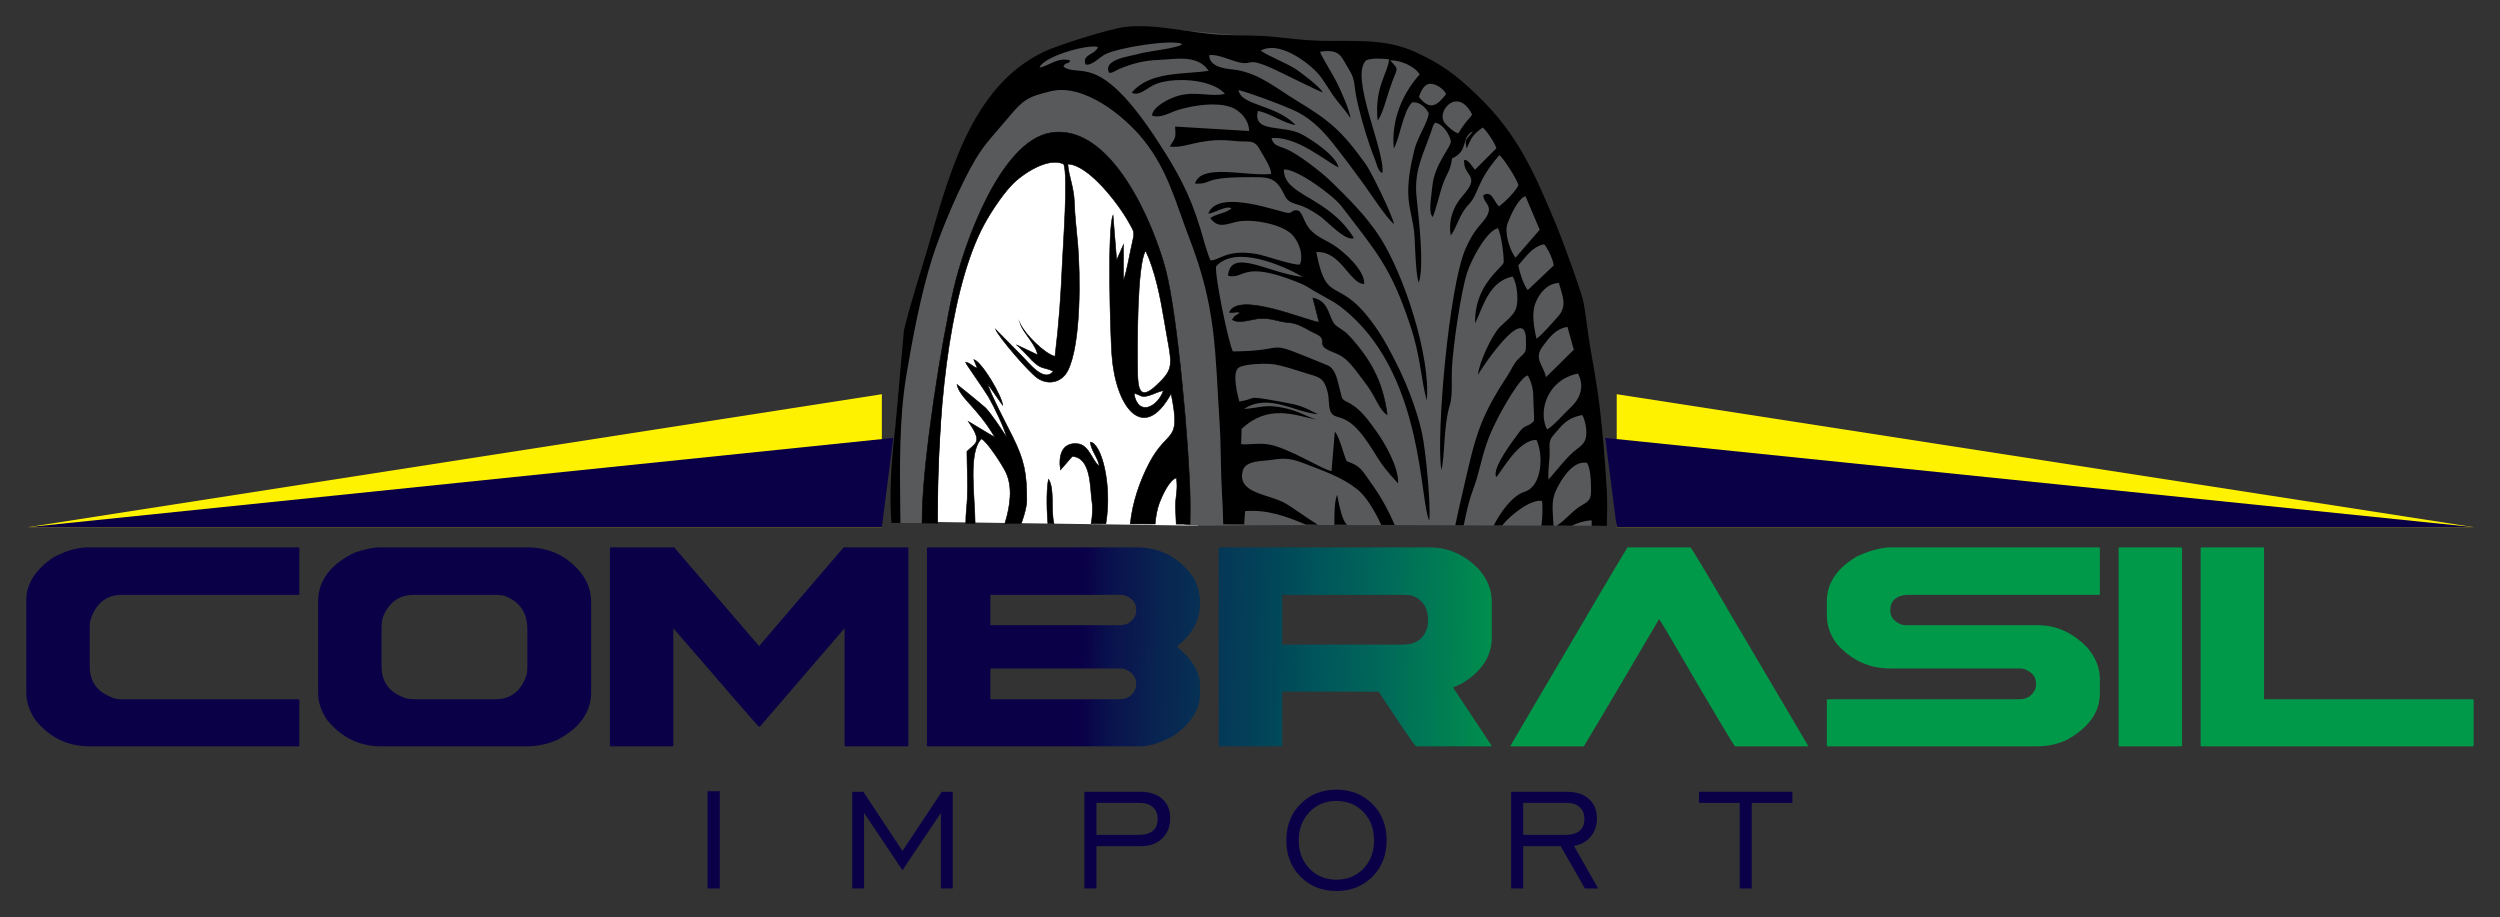
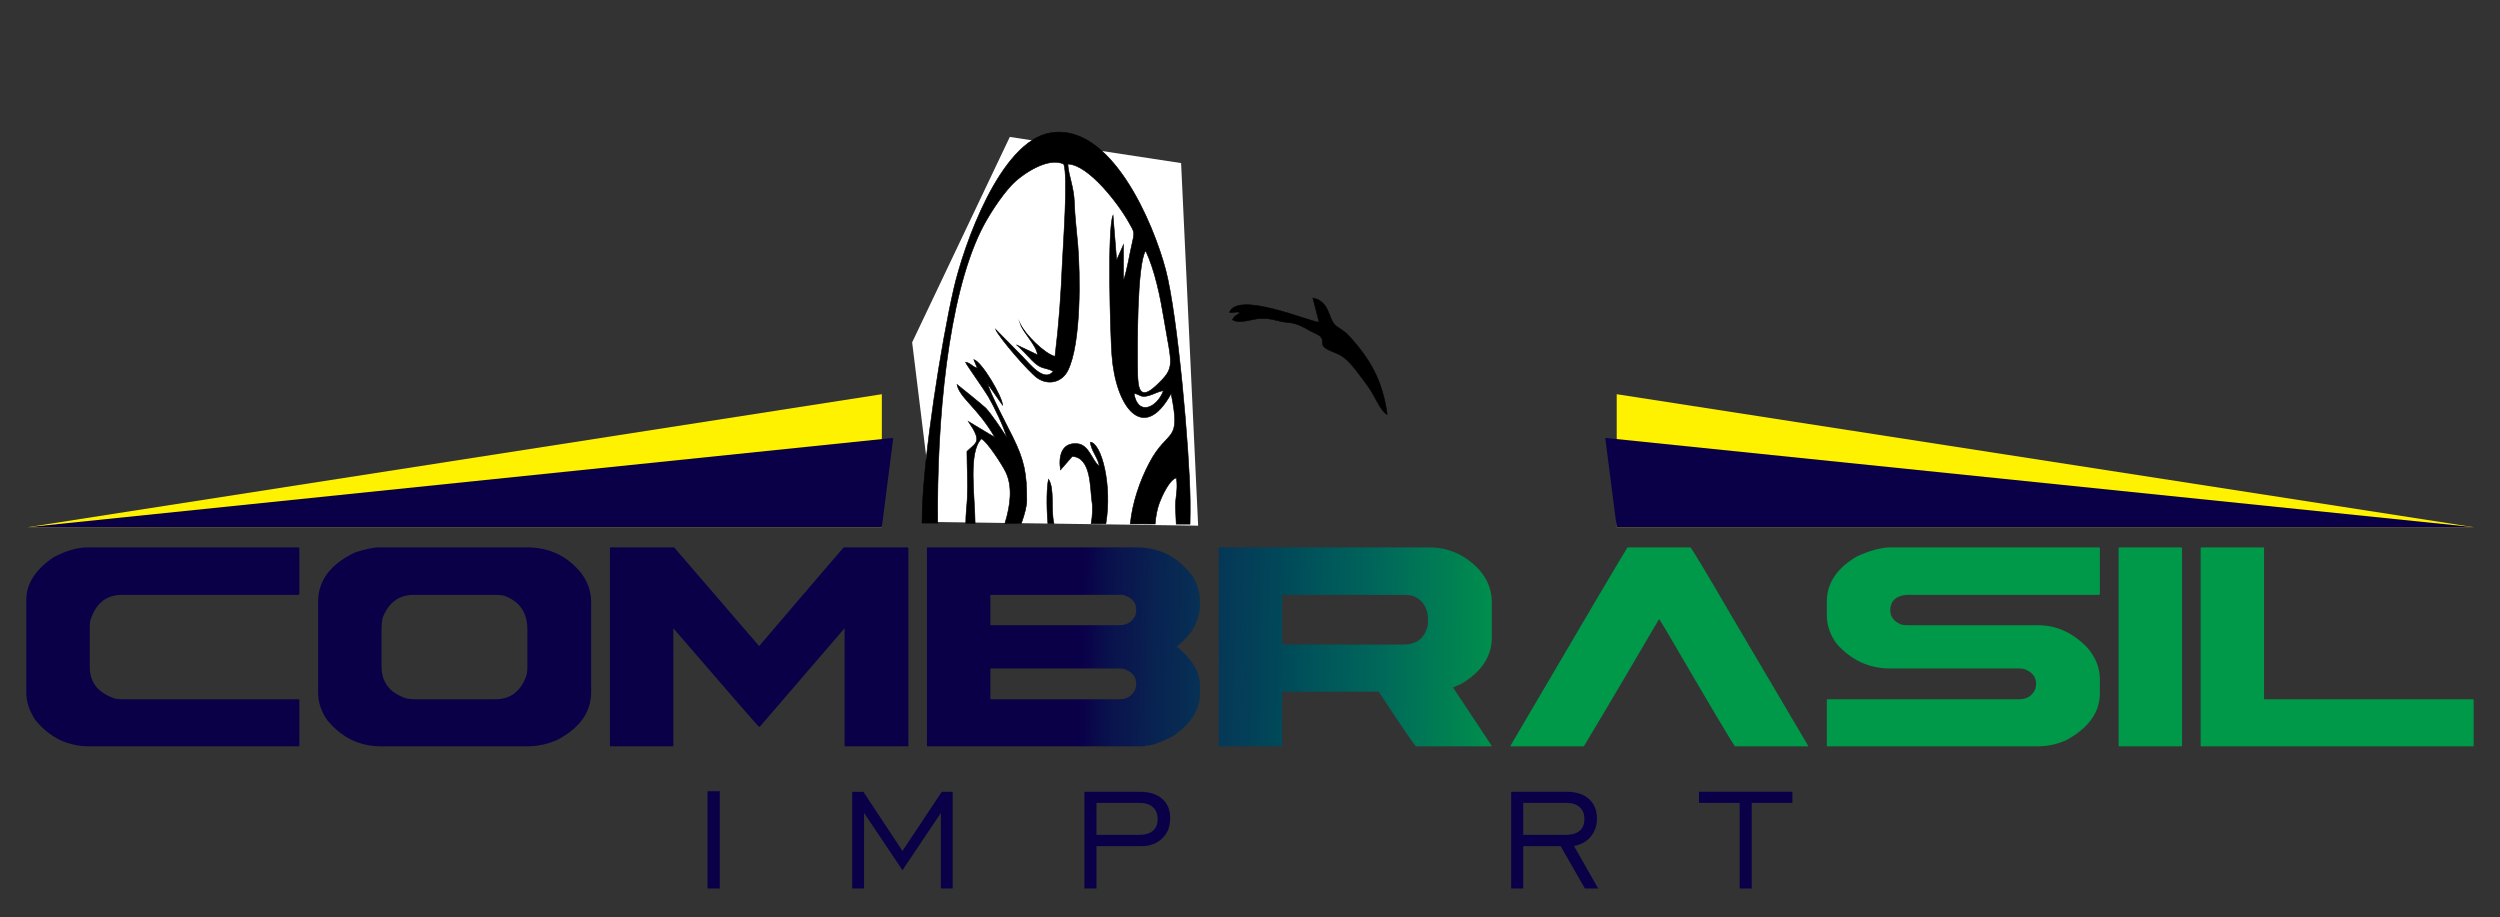
<svg xmlns="http://www.w3.org/2000/svg" xmlns:xlink="http://www.w3.org/1999/xlink" width="956.019pt" height="350.727pt" viewBox="0 0 956.019 350.727" version="1.1">
  <rect x="0" y="0" width="956.019" height="350.727" fill="#333333" stroke="none" />
  <defs>
    <g>
      <symbol overflow="visible" id="glyph0-0">
        <path style="stroke:none;" d="" />
      </symbol>
      <symbol overflow="visible" id="glyph0-1">
        <path style="stroke:none;" d="M 5.625 0 L 5.625 -37.188 L 10.297 -37.188 L 10.297 0 Z M 5.625 0 " />
      </symbol>
      <symbol overflow="visible" id="glyph0-2">
        <path style="stroke:none;" d="M 5.344 0 L 5.344 -36.984 L 9.609 -36.984 L 24.562 -14.344 L 39.594 -36.984 L 43.766 -36.984 L 43.766 0 L 39.25 0 L 39.25 -28.891 L 24.562 -7 L 9.875 -28.891 L 9.875 0 Z M 5.344 0 " />
      </symbol>
      <symbol overflow="visible" id="glyph0-3">
        <path style="stroke:none;" d="M 9.953 -20.516 L 26.281 -20.516 C 28.609 -20.516 30.391 -21.062 31.562 -22.094 C 32.734 -23.047 33.344 -24.562 33.344 -26.547 C 33.344 -28.547 32.734 -30.047 31.562 -31.078 C 30.391 -32.172 28.672 -32.734 26.484 -32.734 L 9.953 -32.734 Z M 5.344 0 L 5.344 -36.984 L 26.547 -36.984 C 30.188 -36.984 33 -36.094 35.062 -34.312 C 37.125 -32.516 38.141 -30.047 38.141 -26.969 C 38.141 -23.734 37.188 -21.125 35.125 -19.203 C 33.141 -17.219 30.531 -16.188 27.172 -16.188 L 9.953 -16.188 L 9.953 0 Z M 5.344 0 " />
      </symbol>
      <symbol overflow="visible" id="glyph0-4">
-         <path style="stroke:none;" d="M 21.75 -3.359 C 25.938 -3.359 29.359 -4.797 32.109 -7.609 C 34.781 -10.422 36.156 -14.062 36.156 -18.391 C 36.156 -22.781 34.781 -26.422 32.109 -29.234 C 29.359 -32.047 25.938 -33.484 21.75 -33.484 C 17.625 -33.484 14.141 -32.047 11.453 -29.234 C 8.719 -26.344 7.344 -22.781 7.344 -18.391 C 7.344 -14.062 8.719 -10.422 11.453 -7.609 C 14.141 -4.797 17.625 -3.359 21.75 -3.359 Z M 21.75 0.953 C 16.188 0.953 11.594 -0.891 8.031 -4.531 C 4.391 -8.172 2.609 -12.828 2.609 -18.391 C 2.609 -24.016 4.391 -28.672 8.031 -32.312 C 11.656 -35.953 16.188 -37.797 21.75 -37.797 C 27.312 -37.797 31.828 -35.953 35.547 -32.312 C 39.172 -28.672 40.953 -24.016 40.953 -18.391 C 40.953 -12.828 39.172 -8.172 35.547 -4.531 C 31.906 -0.891 27.312 0.953 21.75 0.953 Z M 21.75 0.953 " />
-       </symbol>
+         </symbol>
      <symbol overflow="visible" id="glyph0-5">
        <path style="stroke:none;" d="M 9.953 -20.516 L 26.281 -20.516 C 28.609 -20.516 30.391 -21.062 31.562 -22.094 C 32.734 -23.047 33.344 -24.562 33.344 -26.547 C 33.344 -28.547 32.734 -30.047 31.562 -31.078 C 30.391 -32.172 28.672 -32.734 26.484 -32.734 L 9.953 -32.734 Z M 5.344 0 L 5.344 -36.984 L 26.547 -36.984 C 30.188 -36.984 33 -36.094 35.062 -34.234 C 37.125 -32.453 38.141 -29.906 38.141 -26.688 C 38.141 -24.016 37.328 -21.75 35.75 -19.828 C 34.172 -17.906 32.047 -16.734 29.359 -16.266 L 38.625 0 L 33.547 0 L 24.281 -16.188 L 9.953 -16.188 L 9.953 0 Z M 5.344 0 " />
      </symbol>
      <symbol overflow="visible" id="glyph0-6">
        <path style="stroke:none;" d="M 12 0 L 12 -32.734 L -3.562 -32.734 L -3.562 -36.984 L 32.172 -36.984 L 32.172 -32.734 L 16.609 -32.734 L 16.609 0 Z M 12 0 " />
      </symbol>
    </g>
    <clipPath id="clip1">
      <path d="M 10 209 L 946 209 L 946 286 L 10 286 Z M 10 209 " />
    </clipPath>
    <clipPath id="clip2">
      <path d="M 33.738 209.32 L 114.176 209.32 C 114.332 209.461 114.473 209.461 114.473 209.758 L 114.473 227.039 C 114.473 227.32 114.332 227.477 114.176 227.477 L 46.66 227.477 C 40.566 227.477 36.504 230.805 34.473 237.492 C 34.316 238.648 34.316 239.523 34.316 240.242 L 34.316 254.914 C 34.316 260.57 37.082 264.492 42.738 266.68 C 43.754 267.258 45.207 267.398 46.66 267.398 L 114.176 267.398 C 114.332 267.398 114.473 267.539 114.473 267.695 L 114.473 285.117 C 114.473 285.258 114.332 285.398 114.176 285.398 L 34.176 285.398 C 25.895 285.398 19.066 282.07 13.551 275.383 C 11.238 271.898 10.066 268.414 10.066 264.93 L 10.066 229.352 C 10.066 223.258 13.551 217.742 20.52 213.086 C 25.176 210.633 29.535 209.32 33.738 209.32 Z M 145.027 209.32 L 201.512 209.32 C 210.09 209.32 217.059 212.664 222.277 219.195 C 224.902 222.68 226.059 226.445 226.059 230.227 L 226.059 264.648 C 226.059 272.336 221.699 278.43 213.137 282.93 C 209.512 284.539 205.59 285.398 201.512 285.398 L 145.762 285.398 C 137.48 285.398 130.652 282.07 125.137 275.383 C 122.824 272.039 121.652 268.555 121.652 264.93 L 121.652 230.086 C 121.652 222.102 126.309 215.711 135.887 211.211 C 139.668 210.039 142.715 209.32 145.027 209.32 Z M 145.902 239.805 L 145.902 254.773 C 145.902 261.008 149.105 265.07 155.496 267.102 C 156.355 267.258 157.371 267.398 158.246 267.398 L 189.465 267.398 C 195.137 267.398 199.043 264.492 201.23 258.539 C 201.512 257.664 201.668 256.508 201.668 255.195 L 201.668 240.68 C 201.668 234.289 198.762 229.93 192.668 227.758 C 190.918 227.477 189.465 227.477 188.168 227.477 L 158.246 227.477 C 152.59 227.477 148.668 230.367 146.34 236.18 C 146.059 237.336 145.902 238.648 145.902 239.805 Z M 233.535 209.32 L 257.785 209.32 L 290.301 247.07 C 311.801 221.945 322.551 209.32 322.691 209.32 L 347.082 209.32 C 347.223 209.461 347.379 209.461 347.379 209.758 L 347.379 285.117 C 347.379 285.258 347.223 285.398 347.082 285.398 L 323.41 285.398 C 323.129 285.398 322.973 285.258 322.973 285.117 L 322.973 240.242 L 290.598 277.852 L 290.16 277.852 C 290.02 277.852 279.129 265.367 257.488 240.242 L 257.488 285.117 C 257.488 285.258 257.348 285.398 257.207 285.398 L 233.535 285.398 C 233.238 285.398 233.238 285.258 233.238 285.117 L 233.238 209.758 C 233.238 209.461 233.395 209.32 233.535 209.32 Z M 354.773 209.32 L 434.773 209.32 C 443.789 209.32 451.039 213.242 456.555 221.086 C 458.164 224.273 458.883 227.32 458.883 229.93 L 458.883 231.102 C 458.883 237.195 455.977 242.57 450.023 247.211 C 455.977 252.148 458.883 257.086 458.883 262.023 L 458.883 265.367 C 458.883 271.461 455.398 276.836 448.43 281.633 C 443.789 283.945 440.445 285.117 438.258 285.117 C 438.258 285.258 437.977 285.398 437.398 285.398 L 354.773 285.398 C 354.477 285.398 354.477 285.258 354.477 285.117 L 354.477 209.758 C 354.477 209.461 354.633 209.32 354.773 209.32 Z M 378.727 227.477 L 378.727 239.086 L 428.102 239.086 C 431.008 239.086 433.039 237.773 434.195 235.305 C 434.492 234.148 434.492 233.43 434.492 233.133 C 434.492 230.367 432.898 228.492 429.414 227.477 Z M 378.727 255.633 L 378.727 267.398 L 428.102 267.398 C 431.008 267.398 433.039 266.086 434.195 263.477 C 434.492 262.32 434.492 261.586 434.492 261.445 C 434.492 259.117 433.32 257.383 430.852 256.227 C 430.133 255.789 429.117 255.633 428.102 255.633 Z M 466.359 209.32 L 546.516 209.32 C 553.766 209.32 560.156 212.07 565.531 217.742 C 568.875 221.508 570.469 225.727 570.469 230.086 L 570.469 243.883 C 570.469 250.992 566.547 256.945 558.703 261.586 L 555.656 262.898 L 570.469 285.258 L 570.172 285.398 L 541.422 285.398 C 540.703 284.68 535.906 277.711 527.203 264.492 L 490.312 264.492 L 490.312 285.117 C 490.312 285.258 490.172 285.398 490.031 285.398 L 466.359 285.398 C 466.062 285.398 466.062 285.258 466.062 285.117 L 466.062 209.758 C 466.062 209.461 466.219 209.32 466.359 209.32 Z M 490.312 227.477 L 490.312 246.492 L 536.484 246.492 C 541.422 246.492 544.484 244.305 545.781 239.961 C 546.078 238.945 546.078 238.07 546.078 237.055 C 546.078 232.555 544.188 229.508 540.406 227.898 C 539.25 227.617 537.938 227.477 536.781 227.477 Z M 622.379 209.32 L 646.473 209.32 C 646.91 209.758 651.988 218.023 661.426 234.289 C 680.598 266.82 690.613 283.805 691.488 285.258 L 691.488 285.398 L 663.457 285.398 C 662.879 284.82 654.176 270.305 637.613 241.852 C 635.582 238.508 634.566 236.758 634.426 236.758 C 615.832 268.555 606.113 284.68 605.676 285.398 L 577.645 285.398 L 577.645 285.117 C 606.254 236.32 621.207 211.055 622.379 209.32 Z M 722.27 209.32 L 802.707 209.32 C 802.863 209.461 803.004 209.461 803.004 209.758 L 803.004 227.039 C 803.004 227.32 802.863 227.477 802.707 227.477 L 728.957 227.477 C 724.879 227.898 722.848 229.93 722.848 233.43 C 722.848 235.742 724.16 237.492 726.629 238.648 C 727.348 238.945 728.223 239.086 729.238 239.086 L 779.332 239.086 C 786.457 239.086 792.691 241.992 798.066 247.508 C 801.41 251.289 803.004 255.492 803.004 259.711 L 803.004 265.07 C 803.004 272.477 798.645 278.43 790.082 283.086 C 786.457 284.68 782.816 285.398 779.051 285.398 L 698.895 285.398 C 698.598 285.398 698.598 285.258 698.598 285.117 L 698.598 267.695 C 698.598 267.539 698.754 267.398 698.895 267.398 L 772.223 267.398 C 775.129 267.398 777.16 266.086 778.316 263.477 C 778.613 262.32 778.613 261.586 778.613 261.445 C 778.613 259.117 777.441 257.383 774.973 256.227 C 774.254 255.789 773.238 255.633 772.223 255.633 L 722.848 255.633 C 714.723 255.633 707.895 252.445 702.379 246.195 C 699.77 242.711 698.598 239.086 698.598 235.305 L 698.598 229.93 C 698.598 223.117 702.379 217.305 710.066 212.805 C 714.426 210.773 718.488 209.602 722.27 209.32 Z M 810.477 209.32 L 834.148 209.32 C 834.289 209.461 834.43 209.461 834.43 209.758 L 834.43 285.117 C 834.43 285.258 834.289 285.398 834.148 285.398 L 810.477 285.398 C 810.18 285.398 810.18 285.258 810.18 285.117 L 810.18 209.758 C 810.18 209.461 810.336 209.32 810.477 209.32 Z M 841.84 209.32 L 865.512 209.32 C 865.652 209.461 865.793 209.461 865.793 209.758 L 865.793 267.398 L 945.652 267.398 C 945.809 267.398 945.949 267.539 945.949 267.695 L 945.949 285.117 C 945.949 285.258 945.809 285.398 945.652 285.398 L 841.84 285.398 C 841.543 285.398 841.543 285.258 841.543 285.117 L 841.543 209.758 C 841.543 209.461 841.699 209.32 841.84 209.32 Z M 841.84 209.32 " />
    </clipPath>
    <linearGradient id="linear0" gradientUnits="userSpaceOnUse" x1="-14.629" y1="96.558" x2="947.926" y2="74.303" gradientTransform="matrix(1,0,0,-1,10,340.727)">
      <stop offset="0" style="stop-color:rgb(3.529%,0%,28.235%);stop-opacity:1;" />
      <stop offset="0.008" style="stop-color:rgb(3.529%,0%,28.235%);stop-opacity:1;" />
      <stop offset="0.25" style="stop-color:rgb(3.529%,0%,28.235%);stop-opacity:1;" />
      <stop offset="0.375" style="stop-color:rgb(3.529%,0%,28.235%);stop-opacity:1;" />
      <stop offset="0.406" style="stop-color:rgb(3.529%,0%,28.235%);stop-opacity:1;" />
      <stop offset="0.422" style="stop-color:rgb(3.529%,0%,28.235%);stop-opacity:1;" />
      <stop offset="0.426" style="stop-color:rgb(3.529%,0%,28.235%);stop-opacity:1;" />
      <stop offset="0.43" style="stop-color:rgb(3.529%,0%,28.235%);stop-opacity:1;" />
      <stop offset="0.434" style="stop-color:rgb(3.922%,0%,28.627%);stop-opacity:1;" />
      <stop offset="0.438" style="stop-color:rgb(3.922%,1.961%,29.019%);stop-opacity:1;" />
      <stop offset="0.441" style="stop-color:rgb(3.529%,4.314%,29.411%);stop-opacity:1;" />
      <stop offset="0.445" style="stop-color:rgb(3.529%,6.667%,29.803%);stop-opacity:1;" />
      <stop offset="0.449" style="stop-color:rgb(3.922%,8.235%,30.196%);stop-opacity:1;" />
      <stop offset="0.453" style="stop-color:rgb(3.529%,9.412%,30.588%);stop-opacity:1;" />
      <stop offset="0.457" style="stop-color:rgb(3.922%,10.98%,30.98%);stop-opacity:1;" />
      <stop offset="0.461" style="stop-color:rgb(3.529%,12.549%,31.372%);stop-opacity:1;" />
      <stop offset="0.465" style="stop-color:rgb(3.137%,14.117%,31.764%);stop-opacity:1;" />
      <stop offset="0.469" style="stop-color:rgb(3.137%,15.294%,32.156%);stop-opacity:1;" />
      <stop offset="0.473" style="stop-color:rgb(3.137%,16.47%,32.156%);stop-opacity:1;" />
      <stop offset="0.477" style="stop-color:rgb(2.745%,17.647%,32.941%);stop-opacity:1;" />
      <stop offset="0.48" style="stop-color:rgb(2.745%,18.823%,32.941%);stop-opacity:1;" />
      <stop offset="0.484" style="stop-color:rgb(2.353%,20%,33.333%);stop-opacity:1;" />
      <stop offset="0.488" style="stop-color:rgb(1.569%,21.568%,33.725%);stop-opacity:1;" />
      <stop offset="0.492" style="stop-color:rgb(1.569%,22.745%,34.117%);stop-opacity:1;" />
      <stop offset="0.496" style="stop-color:rgb(1.961%,23.529%,34.117%);stop-opacity:1;" />
      <stop offset="0.5" style="stop-color:rgb(1.176%,24.706%,34.509%);stop-opacity:1;" />
      <stop offset="0.504" style="stop-color:rgb(0.784%,25.882%,34.509%);stop-opacity:1;" />
      <stop offset="0.508" style="stop-color:rgb(0.784%,27.058%,34.901%);stop-opacity:1;" />
      <stop offset="0.512" style="stop-color:rgb(0%,28.235%,34.901%);stop-opacity:1;" />
      <stop offset="0.516" style="stop-color:rgb(0%,29.411%,34.901%);stop-opacity:1;" />
      <stop offset="0.52" style="stop-color:rgb(0%,30.588%,35.294%);stop-opacity:1;" />
      <stop offset="0.523" style="stop-color:rgb(0%,31.764%,35.294%);stop-opacity:1;" />
      <stop offset="0.527" style="stop-color:rgb(0%,32.941%,35.686%);stop-opacity:1;" />
      <stop offset="0.531" style="stop-color:rgb(0%,34.117%,35.294%);stop-opacity:1;" />
      <stop offset="0.535" style="stop-color:rgb(0%,35.294%,35.294%);stop-opacity:1;" />
      <stop offset="0.539" style="stop-color:rgb(0%,36.47%,35.294%);stop-opacity:1;" />
      <stop offset="0.543" style="stop-color:rgb(0%,37.646%,35.294%);stop-opacity:1;" />
      <stop offset="0.547" style="stop-color:rgb(0%,38.823%,35.294%);stop-opacity:1;" />
      <stop offset="0.551" style="stop-color:rgb(0%,39.999%,35.294%);stop-opacity:1;" />
      <stop offset="0.555" style="stop-color:rgb(0%,41.568%,34.901%);stop-opacity:1;" />
      <stop offset="0.559" style="stop-color:rgb(0%,42.744%,34.901%);stop-opacity:1;" />
      <stop offset="0.562" style="stop-color:rgb(0%,43.921%,34.117%);stop-opacity:1;" />
      <stop offset="0.566" style="stop-color:rgb(0%,45.49%,33.725%);stop-opacity:1;" />
      <stop offset="0.57" style="stop-color:rgb(0%,46.666%,33.725%);stop-opacity:1;" />
      <stop offset="0.574" style="stop-color:rgb(0%,47.842%,32.941%);stop-opacity:1;" />
      <stop offset="0.578" style="stop-color:rgb(0%,49.411%,32.549%);stop-opacity:1;" />
      <stop offset="0.582" style="stop-color:rgb(0%,50.589%,31.764%);stop-opacity:1;" />
      <stop offset="0.586" style="stop-color:rgb(0%,51.765%,31.372%);stop-opacity:1;" />
      <stop offset="0.59" style="stop-color:rgb(0%,53.334%,30.98%);stop-opacity:1;" />
      <stop offset="0.594" style="stop-color:rgb(0%,54.903%,30.588%);stop-opacity:1;" />
      <stop offset="0.598" style="stop-color:rgb(0%,56.079%,30.196%);stop-opacity:1;" />
      <stop offset="0.602" style="stop-color:rgb(0%,57.648%,29.411%);stop-opacity:1;" />
      <stop offset="0.605" style="stop-color:rgb(0%,58.824%,29.019%);stop-opacity:1;" />
      <stop offset="0.609" style="stop-color:rgb(0%,60.001%,28.627%);stop-opacity:1;" />
      <stop offset="0.625" style="stop-color:rgb(0%,60.001%,28.627%);stop-opacity:1;" />
      <stop offset="0.75" style="stop-color:rgb(0%,60.001%,28.627%);stop-opacity:1;" />
      <stop offset="0.992" style="stop-color:rgb(0%,60.001%,28.627%);stop-opacity:1;" />
      <stop offset="1" style="stop-color:rgb(0%,60.001%,28.627%);stop-opacity:1;" />
    </linearGradient>
  </defs>
  <g id="surface1">
    <path style=" stroke:none;fill-rule:evenodd;fill:rgb(100%,100%,100%);fill-opacity:1;" d="M 348.812 130.926 L 357.27 199.621 L 458.18 201.023 L 451.66 62.367 L 386.16 52.367 Z M 348.812 130.926 " />
    <g clip-path="url(#clip1)" clip-rule="nonzero">
      <g clip-path="url(#clip2)" clip-rule="evenodd">
        <path style=" stroke:none;fill-rule:nonzero;fill:url(#linear0);" d="M 1 349.727 L 1 0.727 L 956 0.727 L 956 349.727 Z M 1 349.727 " />
      </g>
    </g>
    <g style="fill:rgb(3.529%,0%,28.235%);fill-opacity:1;">
      <use xlink:href="#glyph0-1" x="264.947" y="339.766" />
    </g>
    <g style="fill:rgb(3.529%,0%,28.235%);fill-opacity:1;">
      <use xlink:href="#glyph0-2" x="320.546" y="339.766" />
    </g>
    <g style="fill:rgb(3.529%,0%,28.235%);fill-opacity:1;">
      <use xlink:href="#glyph0-3" x="409.343" y="339.766" />
    </g>
    <g style="fill:rgb(3.529%,0%,28.235%);fill-opacity:1;">
      <use xlink:href="#glyph0-4" x="489.3" y="339.766" />
    </g>
    <g style="fill:rgb(3.529%,0%,28.235%);fill-opacity:1;">
      <use xlink:href="#glyph0-5" x="572.539" y="339.766" />
    </g>
    <g style="fill:rgb(3.529%,0%,28.235%);fill-opacity:1;">
      <use xlink:href="#glyph0-6" x="653.262" y="339.766" />
    </g>
    <path style=" stroke:none;fill-rule:evenodd;fill:rgb(100%,94.902%,0%);fill-opacity:1;" d="M 10.621 201.598 L 337.223 201.598 L 337.223 150.75 Z M 10.621 201.598 " />
    <path style=" stroke:none;fill-rule:evenodd;fill:rgb(3.529%,0%,28.235%);fill-opacity:1;" d="M 10.621 201.598 L 337.223 201.598 L 341.586 167.457 Z M 10.621 201.598 " />
    <path style=" stroke:none;fill-rule:evenodd;fill:rgb(100%,94.902%,0%);fill-opacity:1;" d="M 946.02 201.598 L 618.242 201.598 L 618.242 150.75 Z M 946.02 201.598 " />
    <path style=" stroke:none;fill-rule:evenodd;fill:rgb(3.529%,0%,28.235%);fill-opacity:1;" d="M 946.02 201.598 L 618.242 201.598 L 613.863 167.457 Z M 946.02 201.598 " />
-     <path style=" stroke:none;fill-rule:evenodd;fill:rgb(34.509%,34.901%,35.686%);fill-opacity:1;" d="M 479.277 200.855 C 506.449 200.648 560.465 200.871 587.473 200.984 C 614.48 201.094 614.48 201.094 614.492 200.414 C 614.508 199.73 614.535 198.367 613.742 188.512 C 612.945 178.656 611.332 160.309 609.285 146.23 C 607.246 132.148 604.777 122.332 601.629 112.109 C 598.48 101.891 594.648 91.266 591.395 82.426 C 588.145 73.586 585.469 66.527 582.688 61.836 C 579.91 57.141 577.027 54.812 574.598 52.039 C 572.168 49.27 570.191 46.059 567.539 42.969 C 564.883 39.879 561.547 36.914 559.133 34.262 C 556.715 31.605 555.219 29.262 551.832 27.684 C 548.445 26.105 543.168 25.297 539.676 23.656 C 536.184 22.016 534.477 19.543 530.637 18.406 C 526.797 17.266 520.828 17.457 513.852 17.023 C 506.875 16.59 498.891 15.531 490.953 14.809 C 483.016 14.086 475.125 13.695 467.652 13.07 C 460.184 12.449 453.141 11.59 446.34 11.211 C 439.535 10.832 432.977 10.934 427.309 11.664 C 421.641 12.395 416.867 13.754 410.793 16.586 C 404.723 19.418 397.348 23.719 390.535 29.305 C 383.719 34.891 377.465 41.762 372.324 50.406 C 367.184 59.051 363.156 69.473 360.527 76.785 C 357.895 84.094 356.66 88.297 354.812 94.547 C 352.965 100.797 350.5 109.094 348.66 117.109 C 346.82 125.129 345.602 132.867 344.652 140.535 C 343.707 148.207 343.023 155.812 342.395 164.805 C 341.766 173.801 341.188 184.188 340.949 190.281 C 340.707 196.371 340.797 198.168 341.418 199.07 C 342.039 199.969 343.188 199.973 345.141 199.98 C 347.09 199.988 349.84 200 351.719 200.008 C 353.594 200.016 354.59 200.02 355.59 200.027 C 356.586 200.031 357.586 200.035 358.09 198.082 C 358.594 196.129 358.602 192.223 358.668 187.988 C 358.734 183.758 358.863 179.199 359.184 173.09 C 359.508 166.977 360.027 159.309 360.145 152.938 C 360.262 146.562 359.98 141.48 360.383 135.973 C 360.789 130.465 361.883 124.531 363.488 117.594 C 365.094 110.656 367.211 102.711 369.121 96.59 C 371.031 90.469 372.73 86.168 374.719 82.547 C 376.707 78.926 378.988 75.984 381.547 73.035 C 384.109 70.082 386.949 67.117 389.543 64.77 C 392.137 62.422 394.484 60.695 397.141 59.77 C 399.797 58.844 402.762 58.719 406.773 58.965 C 410.789 59.211 415.855 59.828 420.09 61.652 C 424.32 63.473 427.723 66.5 430.133 70.145 C 432.543 73.789 433.957 78.051 435.773 82.773 C 437.594 87.5 439.816 92.688 441.871 97.707 C 443.926 102.723 445.812 107.574 447.387 114.77 C 448.965 121.965 450.23 131.512 451.258 140.617 C 452.285 149.723 453.074 158.395 453.227 164.848 C 453.379 171.297 452.898 175.535 452.496 181.414 C 452.094 187.289 451.77 194.809 451.77 198.254 C 451.773 201.695 452.105 201.059 479.277 200.855 " />
    <path style="fill-rule:evenodd;fill:rgb(0%,0%,0%);fill-opacity:1;stroke-width:0.216;stroke-linecap:butt;stroke-linejoin:miter;stroke:rgb(0%,0%,0%);stroke-opacity:1;stroke-miterlimit:22.926;" d="M 359.32 140.645 L 362.887 140.629 C 362.824 150.903 360.141 167.946 365.316 172.934 C 367.484 171.895 373.297 162.957 374.609 160.203 C 377.27 154.637 376.449 147.606 374.289 140.582 L 380.559 140.559 C 381.875 144.176 382.645 147.305 382.648 149.391 C 382.66 159.707 381.742 164.629 377.234 173.731 C 375.168 177.903 368.574 190.321 367.684 193.942 L 373.414 185.758 C 373.281 189.098 365.418 202.45 362.383 203.231 L 363.75 199.938 C 361.609 200.59 361.191 201.934 359.207 202.223 C 359.578 201.239 366.531 191.504 368.02 188.934 C 370.102 185.321 374.035 177.258 375.004 173.418 C 373.246 176.215 369.051 182.496 366.926 184.711 C 366.34 185.325 356.289 193.543 355.957 193.743 C 356.914 188.598 363.906 184.813 370.449 173.473 L 360.328 179.543 C 365.742 171.52 363.387 171.649 359.762 168.102 C 359.777 162.032 360.168 156.008 359.879 149.926 C 359.754 147.215 359.281 143.856 359.32 140.645 Z M 359.32 140.645 " transform="matrix(1,0,0,-1,10,340.727)" />
    <path style="fill-rule:evenodd;fill:rgb(0%,0%,0%);fill-opacity:1;stroke-width:0.216;stroke-linecap:butt;stroke-linejoin:miter;stroke:rgb(0%,0%,0%);stroke-opacity:1;stroke-miterlimit:22.926;" d="M 494.445 217.485 C 489.824 218.024 463.469 229.395 460.148 221.285 C 462.23 220.965 462.648 221.868 464.273 221.114 C 462.703 219.969 462.289 220.215 461.281 218.453 C 464.09 216.723 468.566 218.762 471.938 218.926 C 476.535 219.153 478.566 217.7 482.77 217.379 C 486.016 217.133 488.555 215.59 491.324 214.059 C 492.473 213.422 494.57 212.692 495.219 211.739 C 496.465 209.914 494.746 208.883 497.148 207.414 C 499.773 205.813 502 205.821 504.898 203.203 C 506.918 201.383 508.965 198.637 510.594 196.446 C 512.668 193.649 513.688 192.453 515.426 189.321 C 516.52 187.352 518.559 183.035 520.469 182.246 C 518.754 194.926 514.07 203.368 505.754 212.379 C 503.93 214.356 501.828 215.18 500.5 216.485 C 497.883 219.055 498.516 225.43 492.039 226.782 Z M 494.445 217.485 " transform="matrix(1,0,0,-1,10,340.727)" />
-     <path style=" stroke:none;fill-rule:evenodd;fill:rgb(0%,0%,0%);fill-opacity:1;" d="M 340.887 199.965 L 344.336 199.977 C 344.316 198.852 344.301 197.715 344.285 196.559 C 344.078 179.535 343.777 160.523 346.551 143.781 C 348.879 129.723 352.133 112.605 356.375 99.074 C 359.773 88.238 367.305 70.457 373.125 60.77 C 376.852 54.566 380.789 50.746 385.266 45.363 C 391.148 38.293 392.73 37.035 401.98 34.855 C 414.469 31.918 429.898 44.254 437.32 53.539 C 446.727 65.301 449.551 77.461 454.82 91.105 C 465.172 117.934 464.594 133.781 466.402 162.074 C 466.957 170.711 466.758 179.449 467.273 188.207 C 467.52 192.34 467.684 196.43 467.766 200.488 L 475.781 200.523 L 476.141 195.438 C 484.758 194.816 491.918 197.473 499.367 200.621 L 503.949 200.637 C 499.609 197.984 494.555 194.285 491.922 192.695 C 485.363 188.73 472.949 188.957 475.238 180.023 C 476.266 176.012 482.871 176.383 486.184 175.867 C 491.602 175.027 494.012 175.367 498.996 177.316 C 506.02 180.066 512.957 182.324 518.902 187.012 C 522.254 189.656 525.449 194.793 528.195 200.738 L 533.328 200.758 C 530.918 195.062 527.879 189.586 524.109 184.41 C 520.852 179.941 520.453 178.211 514.992 176.367 C 513.645 173.477 512.312 167.176 510.449 165.07 L 509.188 180.16 C 505.738 179.645 492.805 171.195 485.074 169.953 C 481.008 169.297 478.086 170.152 474.617 169.863 L 474.805 163.984 C 485.145 154.445 494.805 158.719 503.445 160.477 C 499.176 159.035 496.363 157.164 491.199 156.031 C 484.055 154.457 482.066 155.934 475.738 156.398 C 485 150.176 495.434 157.797 503.977 158.398 C 498.043 155.34 496.934 154.906 489.941 153.648 C 475.156 150.992 481.516 152.395 473.922 153.559 C 473.152 150.742 471.062 142.434 473.707 140.574 C 475.793 139.102 484.492 138.867 487.172 139.32 C 491.16 139.988 495.453 141.516 499.328 142.688 C 504.484 144.246 506.262 144.34 507.688 149.918 C 508.336 152.473 507.953 154.602 508.629 156.824 C 510.008 161.34 514 156.844 521.598 167.18 C 527.359 175.016 526.168 175.703 534.617 184.859 C 535.051 178.949 529.617 169.418 526.168 164.691 C 523.047 160.418 520.086 156.082 515.293 153.777 C 512.754 152.559 513.277 152.191 512.453 149.332 C 511.516 146.07 511 141.047 507.566 139.648 C 481 128.836 495.332 134.199 471.457 134.391 C 469.84 131.375 464.379 105.094 465.062 101.816 C 472.586 93.566 490.508 101.504 498.285 105.918 C 485.332 104.613 470.52 94.406 469.605 105.469 C 476.223 106.914 474.777 99.344 496.184 107.914 C 499.723 109.332 499.578 109.535 502.637 111.336 C 508.793 114.961 510.5 115.168 516.133 120.18 C 544.465 145.391 542.863 191.762 546.562 199.051 C 547.203 192.609 545.172 171.91 543.719 165.301 C 541.891 156.992 537.824 146.391 533.902 138.766 C 531.699 134.477 529.848 130.762 527.191 126.773 C 511.777 103.617 507.672 118.5 503.359 96.406 C 512.746 95.77 516.203 108.656 521.668 108.578 C 522.047 103.527 514.027 96.289 509.918 93.66 C 507.062 91.84 504.164 90.859 501.641 88.434 C 498.426 85.344 498.555 81.863 496.543 80.547 C 493.996 80.004 494.586 81.27 492.754 81.438 C 490.48 81.645 465.707 71.641 462.035 81.734 C 464.57 81.422 468.875 78.492 470.938 79.648 C 468.918 81.551 465.145 81.691 462.812 83.383 C 465.82 87.496 468.777 85.75 472.969 84.797 C 478.523 83.531 490.859 85.633 494.609 90.27 C 496.906 93.109 498.457 97.508 497.121 101.129 C 494.742 101.625 484.047 97.754 480.516 97.137 C 469.051 95.141 466.219 99.668 462.941 99.57 C 461.812 97.629 459.734 89.723 458.902 87.012 C 454.871 73.949 450.371 65.797 442.871 54.219 C 420.125 19.129 412.926 30.012 406.656 25.477 C 407.559 23.406 408.605 24.859 409.27 23.152 C 404.668 21.664 401.086 25.223 397.52 25.852 C 399.039 21.543 415.848 16.844 419.859 17.941 C 419.066 20.938 413.527 20.727 415.148 24.684 C 417.605 25.145 420.363 21.973 422.539 20.824 C 427.605 18.156 448.234 14.918 452.086 16.84 C 450.68 18.461 438.941 19.566 435.746 20.516 C 432.062 21.609 421.691 22.566 424.102 27.805 C 425.355 28.062 426.355 27.055 428.059 26.348 C 433.062 24.273 437.508 23.113 442.926 22.922 C 449.551 22.691 457.75 20.645 462.211 27.055 C 453.008 28.562 439.637 27.105 432.801 35.43 C 435.5 36.844 438.23 34 441.039 32.578 C 447.672 29.223 463.676 30.035 468.398 35.918 C 462.828 37.168 457.496 34.75 450.75 36.582 C 447.145 37.562 440.969 40.652 440.5 44.168 C 443.766 45.414 447.383 43.008 450.512 42.035 C 456.402 40.203 467.449 38.48 472.77 41.98 C 475.426 43.734 477.625 46.594 477.688 50.094 L 449.379 48.402 C 449.582 52.883 449.766 52.266 447.305 56.012 C 450.879 56.645 455.359 54.977 459.078 54.324 C 463.602 53.531 467.207 53.363 471.785 53.883 C 477.75 54.559 479.414 52.918 481.848 57.32 C 483.18 59.723 486.172 64.051 486.078 66.508 C 476.246 67.547 459.445 62.309 456.98 70.184 C 463.785 70.586 459.422 67.777 476.672 67.758 C 484.965 67.754 487.746 67.191 491.312 74.848 C 492.699 77.816 495.297 77.711 498.172 78.91 C 500.723 79.973 502.824 81.273 505.09 82.91 C 507.668 84.77 514.762 92.562 517.727 91.008 C 507.762 74.855 490.727 74.934 490.977 64.793 C 495.855 64.469 509.832 74.734 512.895 78.734 C 526.562 96.598 531.844 102.156 539.191 124.145 C 543.426 136.82 543.25 144.691 545.629 153.227 C 547.098 136.215 536.992 105.25 527.789 90.855 C 522.629 82.785 515.746 75.957 509.133 69.508 C 505.512 65.973 496.492 58.879 491.637 56.883 C 489.09 55.836 486.836 55.715 486.238 52.777 C 496.105 52.07 506.621 61.504 511.879 64.031 C 510.867 59.555 502.387 53.926 498.059 51.484 C 490.855 47.426 479.047 51.215 481 42.441 C 485.297 43.023 491.141 47.309 495.477 47.812 C 487.488 39.738 474.594 40.516 473.602 34.414 C 479.508 36.074 488.27 39.375 494.148 41.898 C 500.555 44.645 505.184 49.172 509.293 54.285 C 513.449 59.457 517.418 64.789 521.379 70.25 C 523.891 73.711 530.41 83.691 533.098 85.711 C 532.355 82.137 524.559 65.973 522.203 62.684 C 512.84 49.637 508.133 45.938 495.629 38.344 C 488.16 33.809 481.875 28.301 472.914 26.762 C 470.324 26.32 462.602 26.355 462.391 21.133 C 465.391 20.473 470.969 23.285 474.246 23.938 C 479.125 24.914 476.777 21.938 485.812 25.828 C 489.008 27.203 504.629 35.125 505.816 35.316 C 504.895 33.348 497.387 27.555 494.922 26.059 C 491.312 23.871 484.766 21.301 482.121 19.371 C 488.68 15.602 499.008 22.945 503.402 27.445 C 505.805 29.906 507.816 33.672 509.859 36.582 C 512.012 39.648 514.438 42.078 516.465 45.246 C 516.098 42.152 512.887 34.941 511.406 31.922 C 509.629 28.301 505.945 22.68 504.766 19.797 C 512.578 18.625 512.77 21.555 515.816 26.477 C 518.676 31.086 517.312 31.945 519.41 40.516 C 521.102 47.426 523.082 54.152 525.699 60.73 C 526.445 62.602 526.93 65.527 528.613 66.176 C 529.926 58.156 515.785 28.902 522.5 23.016 C 525.098 22.09 528.477 22.402 531.215 22.688 C 530.531 28.562 525.547 33.34 526.82 46.148 C 528.527 44.074 530.32 37.363 531.273 34.469 C 534.418 24.887 535.391 27.445 531.629 23.07 C 535.43 22.965 540.875 25.207 542.898 28.449 C 536.105 36.055 532.008 46.086 532.992 56.766 C 535.445 52.59 536.41 42.664 540.07 39.117 C 542.746 38.906 545.156 40.906 546.32 43.254 C 546.375 46.168 542.008 52.566 540.91 57.141 C 539.59 62.645 538.41 68.242 538.523 73.945 C 538.637 79.715 540.605 84.59 540.941 90.555 C 541.168 94.629 541.375 104.75 542.523 108.102 C 544.77 102.188 542.461 82.738 541.711 75.5 C 540.621 64.969 544.359 59.051 547.508 49.668 C 548.07 47.992 547.871 48 548.871 46.914 C 551.77 47.469 554.273 51.285 554.82 53.906 C 555.227 55.852 548.438 62.789 547.727 71.301 C 547.488 74.141 546.555 78.926 547.18 81.711 L 547.59 82.598 C 547.625 82.523 547.758 82.887 547.863 83.016 C 548.758 81.316 550.574 73.965 551.461 71.332 C 553.371 65.664 554.547 65.844 555.27 60.586 C 561.93 57.566 558.461 52.555 563.305 50.145 C 560.508 53.863 560.086 52.883 560.836 56.801 C 562.629 52.996 562.98 51.547 567.012 48.758 C 568.637 50.176 571.512 54.414 572.234 56.695 L 564.047 64.922 C 562.52 63.246 561.785 61.238 559.914 61.105 C 559.391 67.777 566.719 66.617 559.273 74.953 C 555.617 79.043 553.777 84.59 554.793 90.059 C 557.246 86.77 557.926 82.129 561.562 78.293 C 565.641 73.992 564.441 69.578 573.371 59.324 C 574.938 60.395 580.137 68.613 580.668 70.773 C 579.727 73.062 575.297 77.445 573.227 78.934 C 571.281 77.137 570.445 72.578 567.219 74.68 C 567.273 78.258 572.578 78.738 566.328 85.652 C 563.742 88.52 561.883 91.707 560.363 95.27 C 554.031 110.145 549.156 166.266 551.156 179.719 C 552.613 175.105 551.859 163.16 554.449 154.824 C 555.551 151.285 554.996 144.938 555.215 140.957 C 555.707 131.906 558.598 111.922 561.043 104.25 C 562.508 99.645 568.234 88.469 572.812 87.23 C 574.078 89.617 575.145 97.535 575.012 100.426 C 574.395 102.473 563.617 109.215 564.117 123.656 C 567.363 116.586 569.605 107.605 578.453 105.73 C 580.148 108.418 580.777 114.672 579.793 117.828 C 578.914 120.645 575.648 122.918 573.543 125.062 C 570.391 128.281 565.547 138.895 565.176 143.32 C 566.699 140.621 583.477 115.434 583.547 130.012 C 583.57 135.078 583.707 134.203 580.578 137.309 C 578.781 139.098 577.93 141.465 576.508 143.625 C 565.238 160.742 564.074 167.672 559.32 188.297 C 558.184 193.234 557.234 197.191 556.516 200.855 L 559.746 200.867 C 562.41 187.414 563.336 188.684 565.555 179.992 C 567.785 171.281 568.777 167.699 572.855 159.711 C 574.043 157.387 581.34 143.945 584.254 143.594 C 585.586 146 586.379 148.969 586.348 151.824 C 586.328 153.828 586.805 159.973 586.57 161.004 C 584.625 163.234 583.191 162.297 581.215 164.953 C 578.703 168.32 570.363 179.117 572.168 182.406 C 573.801 181.098 580.492 168.031 587.566 168.23 C 590.207 173.656 589.898 185.883 583.02 188.051 C 578.195 189.57 573.66 196.133 571.238 200.914 L 574.492 200.93 C 574.652 200.715 574.82 200.508 574.992 200.293 C 577.441 197.281 585.332 190.703 589.684 191.578 C 589.961 193.207 589.93 197.316 589.461 200.988 L 594.078 201.012 C 593.598 192.695 593.062 190.574 596.43 184.848 C 598.555 181.234 602.258 176.117 606.891 177 C 608.219 179.207 608.352 183.52 608.406 186.133 C 608.48 190.078 608.473 191.258 605.164 193.062 C 601.441 195.094 598.789 198.816 595.312 201.016 L 601.094 201.039 C 603.496 199.844 606.105 199.082 608.652 199 C 608.684 199.684 608.691 200.375 608.68 201.07 L 614.48 201.094 C 614.574 196.621 614.699 192.148 614.449 187.707 C 613.812 176.301 612.648 161.715 611.047 150.48 C 610.242 144.852 609.238 139.078 608.23 133.477 C 607.164 127.535 606.641 121.617 605.609 115.863 C 604.875 111.781 597.176 90.918 595.207 86.242 C 586.855 66.422 580.66 51.441 564.73 36.254 C 556.652 28.555 551.398 24.57 541.141 19.855 C 529.449 14.48 517.184 15.902 504.797 15.594 C 498.559 15.441 492.836 14.625 486.684 14.043 C 480.25 13.434 473.703 13.637 467.23 13.309 C 454.887 12.684 442.359 8.969 430.371 10.277 C 424.73 10.895 404.867 17.145 399.535 19.641 C 371.008 32.961 362.652 68.059 354.621 95.238 C 351.641 105.328 348.164 116.156 345.672 126.301 L 342.344 163.414 C 340.348 180.773 340.262 191.117 340.887 199.965 Z M 510.262 200.664 L 515.113 200.684 C 513.809 199.391 512.742 196.898 511.328 189.156 C 510.254 191.848 510.285 196.727 510.262 200.664 Z M 592.188 183.387 C 591.91 180.566 592.367 177.559 592.562 174.711 C 592.785 171.395 591.855 168.918 593.828 166.66 C 597.52 162.43 599.051 159.902 605.066 158.695 C 606.277 160.801 607.098 165.141 606.348 167.77 C 605.625 170.297 603.246 171.371 601.594 172.871 C 598.133 176.02 595.328 179.828 592.188 183.387 Z M 591.582 164.184 C 588.16 157.469 591.438 145.297 603.418 142.852 C 606.055 147.668 604.281 152.477 600.633 155.809 C 598.348 157.895 593.656 163.352 591.582 164.184 Z M 591.203 144.23 C 590.184 139.418 586.277 137.219 590.074 132.258 C 592.648 128.891 594.805 125.797 599.402 125.004 L 601.844 133.738 Z M 587.527 129.512 C 586.605 125.262 585.547 119.602 587.324 115.492 C 588.957 111.707 591.867 108.395 596.113 108.191 C 597.555 113.336 599.48 117.043 595.652 121.207 C 593.801 123.223 589.578 128.273 587.527 129.512 Z M 580.598 101.477 C 583.527 98.191 586.02 94.238 590.508 93.41 C 591.984 95.16 593.906 99.199 594.156 101.516 L 584.207 110.945 C 582.656 109.039 581.078 104.094 580.598 101.477 Z M 579.543 98.551 C 577.367 95.77 575.176 88.977 576.496 85.43 C 577.551 82.602 580.547 75.801 583.355 75.02 L 588.789 87.863 Z M 557.652 51.023 C 555.914 50.48 554.059 48.738 552.676 47.266 C 548.699 43.031 557.324 32.621 562.949 43.789 C 561.949 45.512 560.867 45.762 557.652 51.023 Z M 542.637 37.078 C 543.395 34.723 544.625 31.938 547.254 32.047 C 549.426 32.141 552.285 34.25 553.004 35.961 C 549.695 40.27 546.906 42.543 542.637 37.078 " />
    <path style="fill-rule:evenodd;fill:rgb(0%,0%,0%);fill-opacity:1;stroke-width:0.216;stroke-linecap:butt;stroke-linejoin:miter;stroke:rgb(0%,0%,0%);stroke-opacity:1;stroke-miterlimit:22.926;" d="M 342.594 140.715 L 348.586 140.688 C 348.195 179.758 352.438 226.586 365.121 252.516 C 367.777 257.946 372.695 265.535 376.82 269.922 C 380.832 274.184 390.906 280.91 396.801 277.946 C 398.473 273.118 396.551 247.196 396.246 240.352 C 395.68 227.465 394.996 217.246 393.426 204.43 C 389.336 205.535 382.07 212.86 380.191 216.805 C 381.477 213.203 386.457 208.535 386.73 205.059 L 378.656 208.887 C 379.406 208.528 383.605 203.953 384.625 202.934 C 388.293 199.239 389.309 200.453 392.777 198.762 C 389.301 194.211 383.477 201.926 380.945 204.453 C 377.57 207.821 374.195 211.262 370.723 214.793 C 372.027 211.637 383.484 198.371 386.691 196.16 C 390.898 193.258 396.086 194.516 398.352 199.028 C 403.535 209.348 403.09 236.106 402.176 247.063 C 401.727 252.383 401.012 257.836 400.859 263.157 C 400.684 269.282 398.605 273.485 398.352 277.985 C 406.293 277.797 417.898 262.563 421.719 255.61 C 423.496 252.368 424.008 252.235 423.117 248.528 C 422.027 243.993 421.07 237.434 419.617 233.493 L 419.621 247.172 L 417.016 241.274 L 415.629 258.434 C 413.379 253.313 414.609 212.942 415.18 204.993 C 416.629 184.844 427.305 171.032 437.84 190.196 C 441.777 170.723 436.746 177.407 429.516 163.703 C 425.969 156.989 423 148.481 422.23 140.383 L 431.734 140.348 C 431.961 143.266 432.484 146.016 433.359 148.414 C 434.27 150.887 437.258 157.469 439.867 157.965 C 440.57 153.133 439.375 150.852 439.527 146.289 C 439.598 144.176 439.691 142.203 439.793 140.313 L 445.074 140.289 C 445.145 143.524 445.164 146.575 445.129 149.41 C 444.914 168.176 440.336 220.164 435.785 237.477 C 431.113 255.266 414.965 293.778 391.762 289.938 C 372.395 286.735 358.496 246.75 354.711 230.223 C 349.836 208.953 343.262 166.621 342.668 145.254 C 342.625 143.754 342.602 142.243 342.594 140.715 Z M 423.656 190.274 C 426.199 189.899 425.957 188.539 429.242 189.422 C 431.312 189.981 433.008 191.125 434.898 191.301 C 432.516 184.821 425.105 181.383 423.656 190.274 Z M 428.105 244.84 C 431.688 237.282 433.742 226.973 435.129 218.602 C 438.074 200.84 439.664 200.348 432.137 193.285 C 425.766 187.297 425.152 192.383 425.043 198.235 C 424.883 207.035 424.742 239.836 428.105 244.84 Z M 428.105 244.84 " transform="matrix(1,0,0,-1,10,340.727)" />
    <path style="fill-rule:evenodd;fill:rgb(0%,0%,0%);fill-opacity:1;stroke-width:0.216;stroke-linecap:butt;stroke-linejoin:miter;stroke:rgb(0%,0%,0%);stroke-opacity:1;stroke-miterlimit:22.926;" d="M 390.715 140.516 L 393.047 140.504 C 391.742 146.137 393.379 153.688 390.969 157.453 C 390.312 154.914 390.098 147.879 390.715 140.516 Z M 407.254 140.446 L 412.887 140.422 C 415.398 155.282 411.219 171.137 406.988 171.66 C 407.074 168.598 409.996 165.657 410.383 162.489 C 407.734 164.231 406.582 170.555 402.125 171.039 C 395.797 171.727 394.723 165.953 395.547 161.039 L 400.035 166.203 C 407.434 165.789 406.793 153.914 407.562 148.946 C 407.957 146.41 407.754 143.371 407.254 140.446 Z M 407.254 140.446 " transform="matrix(1,0,0,-1,10,340.727)" />
  </g>
</svg>